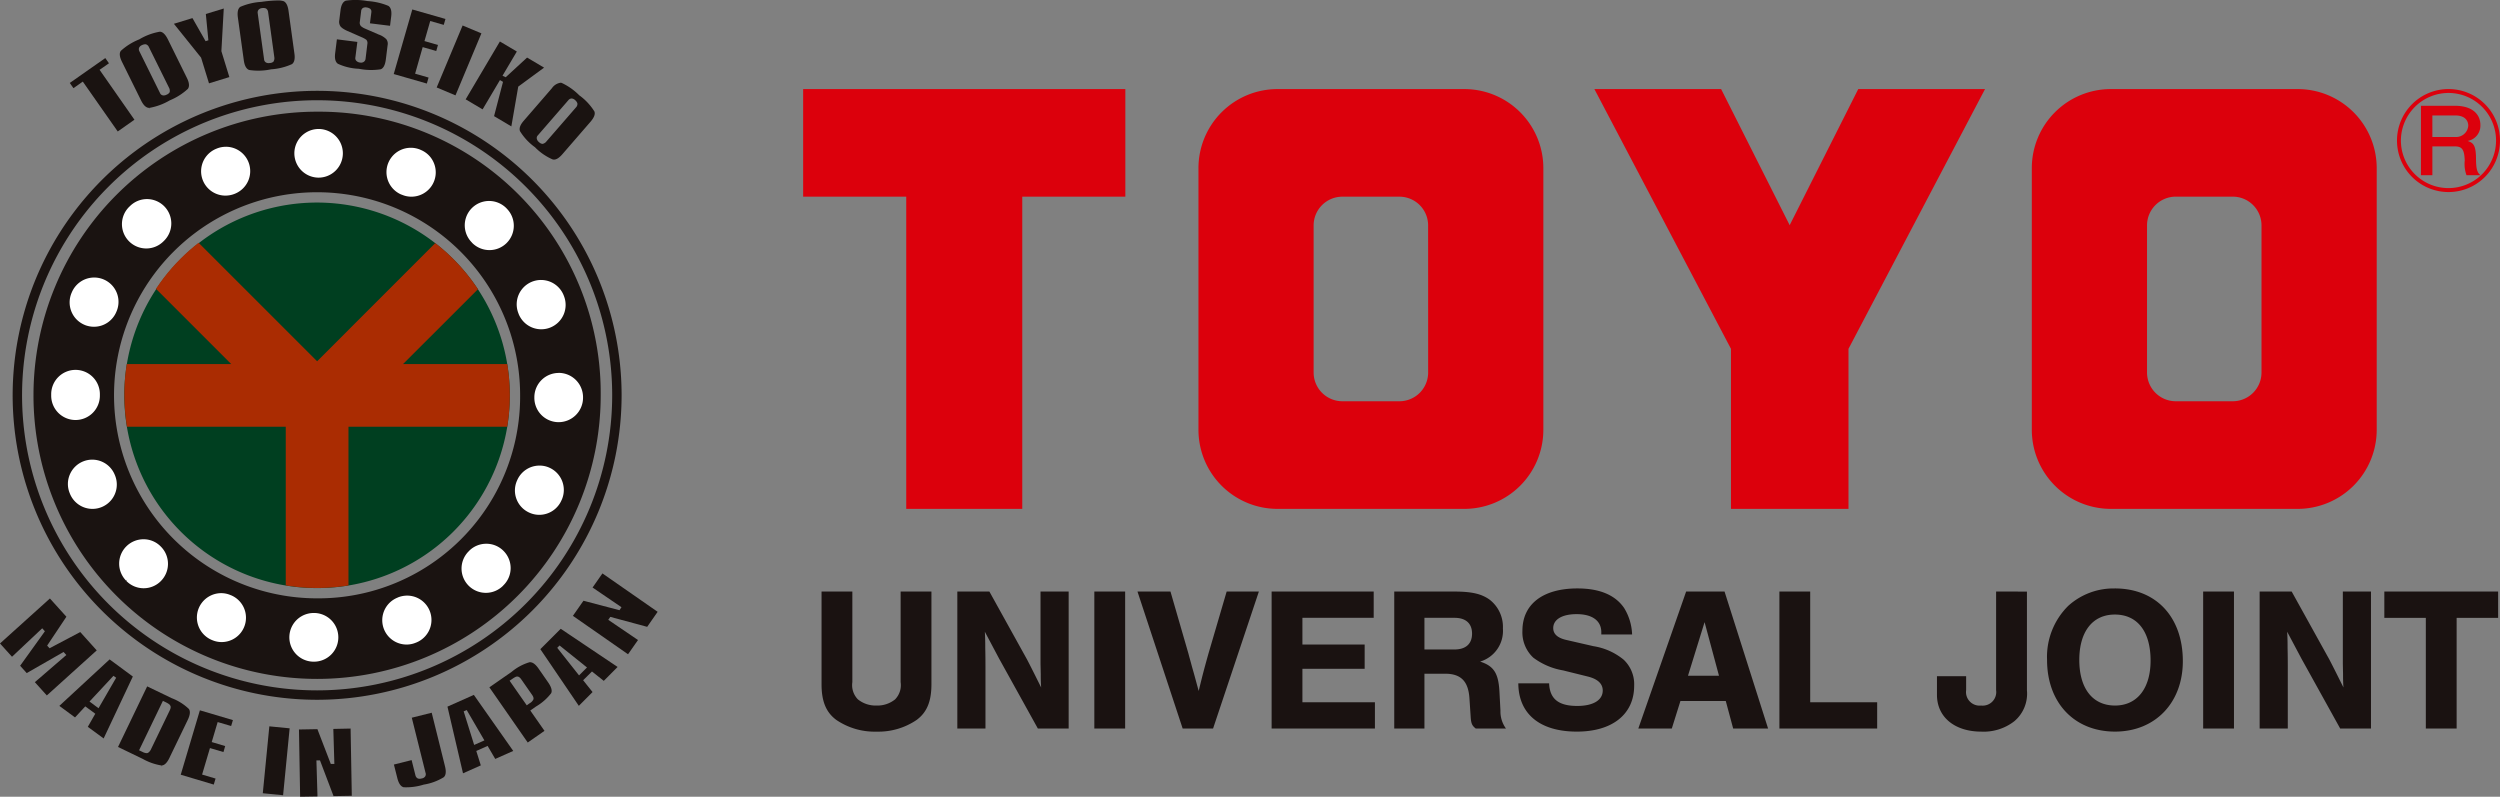
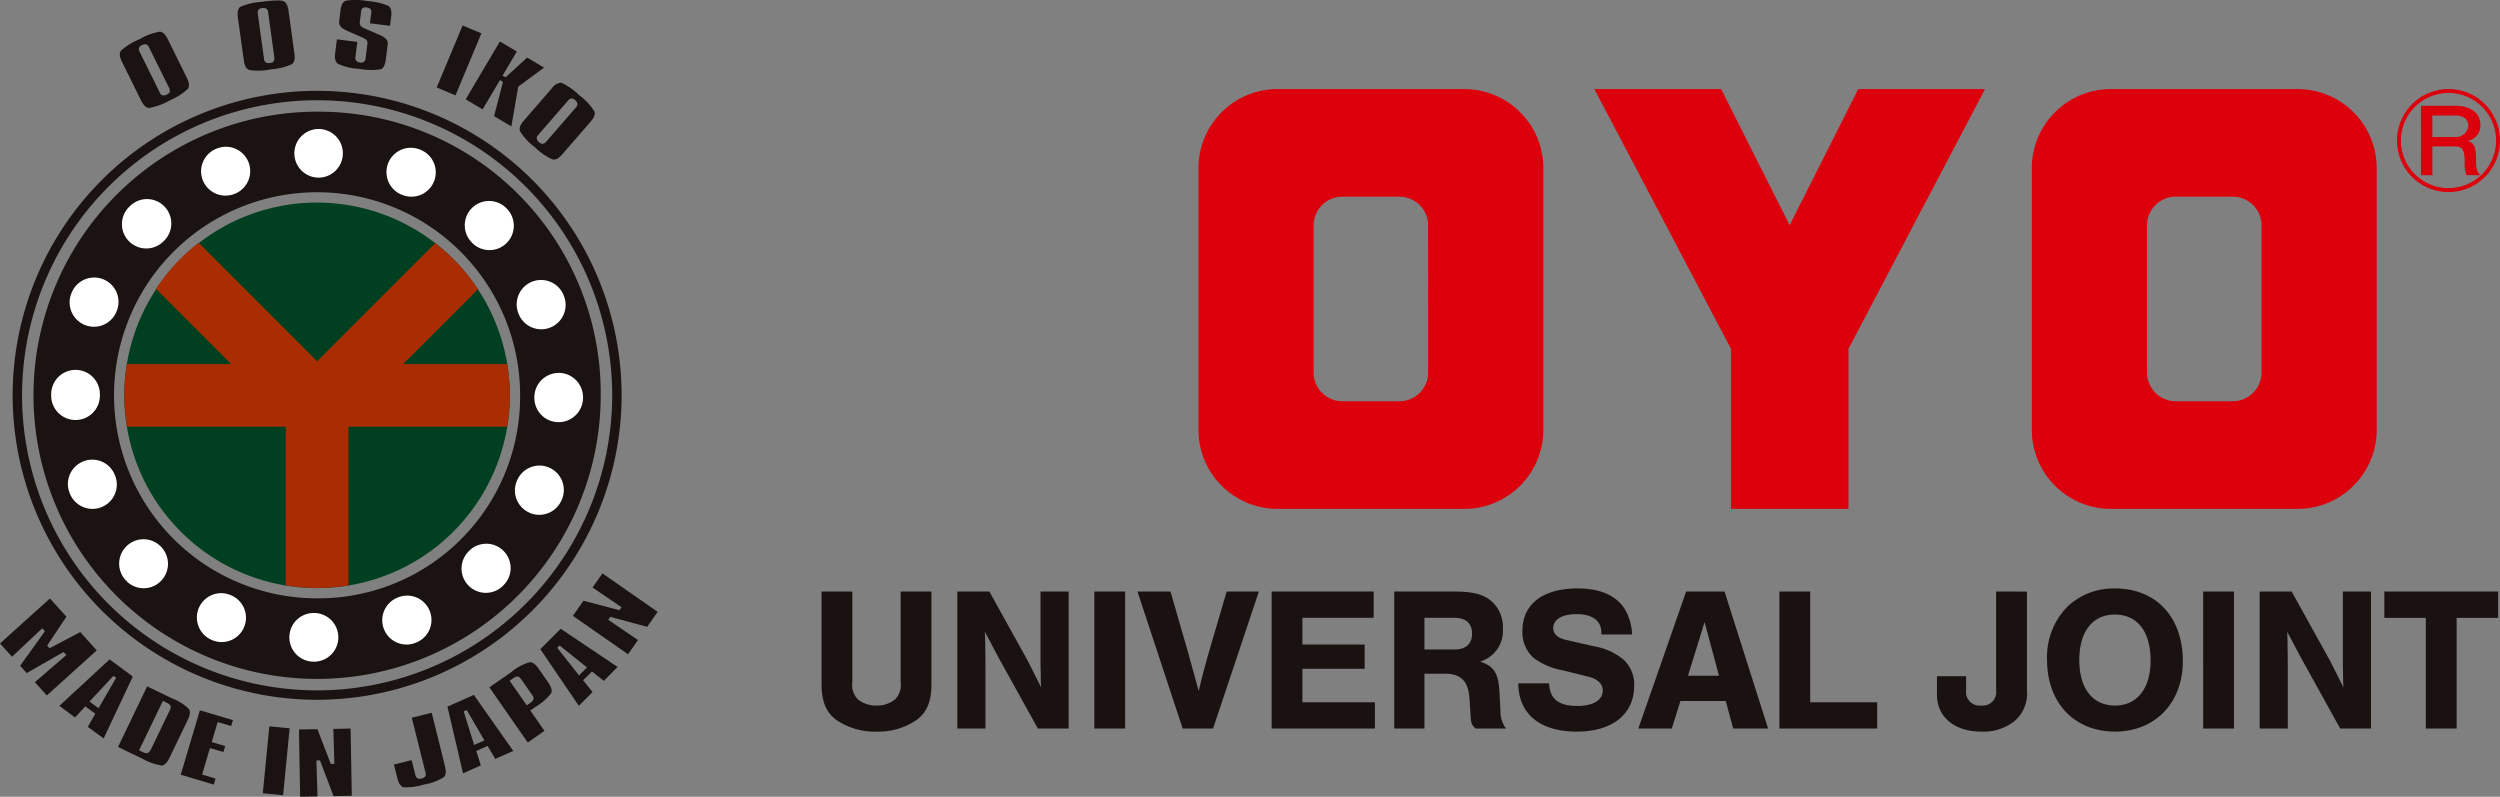
<svg xmlns="http://www.w3.org/2000/svg" id="logo" width="301.225" height="96" viewBox="0 0 301.225 96">
  <rect x="0" y="0" width="301.225" height="96" fill="#808080" stroke="none" />
  <defs>
    <clipPath id="clip-path">
      <path id="パス_26" data-name="パス 26" d="M28.628,69.86A23.223,23.223,0,1,0,51.852,46.631,23.1,23.1,0,0,0,28.628,69.86" transform="translate(-28.628 -46.631)" fill="none" />
    </clipPath>
    <clipPath id="clip-path-2">
      <rect id="長方形_3" data-name="長方形 3" width="288.225" height="96" fill="none" />
    </clipPath>
  </defs>
  <path id="パス_6" data-name="パス 6" d="M51.852,46.63A23.226,23.226,0,1,0,75.074,69.86,23.256,23.256,0,0,0,51.852,46.63" transform="translate(-13.644 -22.224)" fill="#003f20" />
  <path id="パス_7" data-name="パス 7" d="M41.883,25.712A34.172,34.172,0,1,0,76.054,59.89,33.929,33.929,0,0,0,41.883,25.712m0,58.637A24.465,24.465,0,1,1,66.345,59.89,24.311,24.311,0,0,1,41.883,84.349" transform="translate(-3.675 -12.255)" fill="#1a1311" />
  <path id="パス_8" data-name="パス 8" d="M40.111,94.233A36.119,36.119,0,1,1,76.233,58.118,36.157,36.157,0,0,1,40.111,94.233Z" transform="translate(-1.903 -10.483)" fill="none" stroke="#1a1311" stroke-miterlimit="10" stroke-width="1.134" />
  <path id="パス_9" data-name="パス 9" d="M21.317,107.731l-.02-.046a2.93,2.93,0,0,0-5.412-.128,2.9,2.9,0,0,0-.054,2.245l.037.093a2.931,2.931,0,1,0,5.449-2.164" transform="translate(-7.45 -50.429)" fill="#fff" />
  <path id="パス_10" data-name="パス 10" d="M32.455,125.018a2.886,2.886,0,0,0-2.074-.875,2.937,2.937,0,0,0-2.1,4.993l.138-.135-.107.172a2.917,2.917,0,0,0,4.13.032,2.943,2.943,0,0,0,.051-4.149Z" transform="translate(-13.083 -59.168)" fill="#fff" />
  <path id="パス_11" data-name="パス 11" d="M17.651,88.247V88.2a2.933,2.933,0,1,0-5.865-.047v.094a2.933,2.933,0,1,0,5.865,0" transform="translate(-5.617 -40.628)" fill="#fff" />
  <path id="パス_12" data-name="パス 12" d="M31.129,45.83a2.91,2.91,0,0,0-2.057.847L29,46.744a2.931,2.931,0,1,0,4.145,4.144l.044-.042a2.935,2.935,0,0,0-2.065-5.016" transform="translate(-13.414 -21.843)" fill="#fff" />
  <path id="パス_13" data-name="パス 13" d="M119.164,68.488l.015.051a2.935,2.935,0,0,0,5.46-2.157l-.036-.093a2.934,2.934,0,0,0-5.44,2.2" transform="translate(-56.692 -30.721)" fill="#fff" />
  <path id="パス_14" data-name="パス 14" d="M49.468,136.815l-.1-.038a2.852,2.852,0,0,0-1.12-.227,2.936,2.936,0,0,0-1.11,5.648l.051.019a2.872,2.872,0,0,0,1.122.227,2.934,2.934,0,0,0,1.154-5.63" transform="translate(-21.603 -65.081)" fill="#fff" />
  <path id="パス_15" data-name="パス 15" d="M107.869,51.3a2.932,2.932,0,0,0,5.027-2.017,2.94,2.94,0,0,0-.831-2.084L112,47.13a2.93,2.93,0,1,0-4.166,4.123Z" transform="translate(-50.988 -22.046)" fill="#fff" />
  <path id="パス_16" data-name="パス 16" d="M17.837,69.6a2.989,2.989,0,0,0,1.12.22,2.915,2.915,0,0,0,2.708-1.814l.016-.037a2.93,2.93,0,1,0-5.39-2.3l-.043.1a2.936,2.936,0,0,0,1.59,3.829" transform="translate(-7.637 -30.45)" fill="#fff" />
  <path id="パス_17" data-name="パス 17" d="M109.23,125.178a2.9,2.9,0,0,0-2.052.838l-.059.064a2.929,2.929,0,0,0,2.058,5.013,2.934,2.934,0,0,0,2.063-.846l.036-.045a2.9,2.9,0,0,0,.888-2.063,2.93,2.93,0,0,0-.842-2.084,2.9,2.9,0,0,0-2.093-.878" transform="translate(-50.637 -59.661)" fill="#fff" />
  <path id="パス_18" data-name="パス 18" d="M93.137,34.293l-.106-.05a2.983,2.983,0,0,0-1.126-.224,2.935,2.935,0,0,0-1.132,5.643l.037.006a2.847,2.847,0,0,0,1.165.244A2.93,2.93,0,0,0,94.7,35.9a2.884,2.884,0,0,0-1.562-1.607" transform="translate(-42.404 -16.214)" fill="#fff" />
  <path id="パス_19" data-name="パス 19" d="M122.662,107.421a2.852,2.852,0,0,0-1.153-.237,2.921,2.921,0,0,0-2.7,1.78l-.029.063a2.926,2.926,0,0,0,1.54,3.847,2.877,2.877,0,0,0,1.158.242,2.916,2.916,0,0,0,2.689-1.78l.035-.073a2.938,2.938,0,0,0-1.542-3.842" transform="translate(-56.499 -51.085)" fill="#fff" />
  <path id="パス_20" data-name="パス 20" d="M125.945,85.855a2.932,2.932,0,0,0-2.93,2.9v.053a2.928,2.928,0,0,0,2.906,2.978h.024a2.947,2.947,0,0,0,2.935-2.887v-.1a2.939,2.939,0,0,0-2.935-2.952" transform="translate(-58.63 -40.919)" fill="#fff" />
  <path id="パス_21" data-name="パス 21" d="M49.27,33.789A2.916,2.916,0,0,0,48.183,34l-.119.05a2.93,2.93,0,0,0,1.16,5.623,3,3,0,0,0,1.138-.227,2.952,2.952,0,0,0,1.607-1.571,2.936,2.936,0,0,0-2.7-4.088" transform="translate(-22.057 -16.104)" fill="#fff" />
  <path id="パス_22" data-name="パス 22" d="M69.646,141.116h-.121a2.933,2.933,0,1,0,.028,5.867H69.6a2.934,2.934,0,0,0,.044-5.867" transform="translate(-31.741 -67.257)" fill="#fff" />
  <path id="パス_23" data-name="パス 23" d="M70.7,29.693h-.118a2.932,2.932,0,0,0,.032,5.863h.045a2.932,2.932,0,0,0,.041-5.863" transform="translate(-32.25 -14.152)" fill="#fff" />
  <path id="パス_24" data-name="パス 24" d="M91,137.116a2.985,2.985,0,0,0-1.086.208l-.1.046a2.933,2.933,0,0,0,1.119,5.643,2.879,2.879,0,0,0,1.116-.226l.041-.014A2.934,2.934,0,0,0,91,137.116" transform="translate(-41.944 -65.351)" fill="#fff" />
  <rect id="長方形_1" data-name="長方形 1" width="288.225" height="96" fill="none" />
  <g id="グループ_4" data-name="グループ 4" transform="translate(14.984 24.406)">
    <g id="グループ_3" data-name="グループ 3" clip-path="url(#clip-path)">
      <path id="パス_25" data-name="パス 25" d="M74.937,71.017l-.1-.823H61.741l9.406-9.4-.471-.651a23.8,23.8,0,0,0-4.013-4.333L66,55.243,51.386,69.861,36.766,55.243l-.661.563A23.631,23.631,0,0,0,32.1,60.139l-.468.656,9.4,9.4H27.934l-.1.827a23.212,23.212,0,0,0,0,5.895l.1.833H47.606V97.416l.829.11a23.584,23.584,0,0,0,5.9,0l.827-.11V77.749h19.67l.1-.826a23.914,23.914,0,0,0,.188-2.955,22.531,22.531,0,0,0-.188-2.951" transform="translate(-28.159 -50.736)" fill="#aa2c02" />
    </g>
  </g>
  <path id="パス_27" data-name="パス 27" d="M34.4,25.181v0Z" transform="translate(-16.393 -12)" fill="#e0e0e0" />
-   <path id="パス_28" data-name="パス 28" d="M20.785,14l-.441-.628L16.066,16.37l.439.629,1.129-.793,4.209,6.01L23.856,20.8l-4.2-6.013Z" transform="translate(-7.657 -6.375)" fill="#1a1311" />
  <g id="グループ_6" data-name="グループ 6">
    <g id="グループ_5" data-name="グループ 5" clip-path="url(#clip-path-2)">
      <path id="パス_29" data-name="パス 29" d="M33.6,15.572a7.281,7.281,0,0,0,2.175-1.38c.218-.286.182-.736-.119-1.34L33.36,8.2c-.3-.588-.616-.891-.957-.9a7.165,7.165,0,0,0-2.481.925A7.323,7.323,0,0,0,27.709,9.6c-.212.275-.166.721.132,1.33l2.3,4.649c.293.595.62.9.983.9l.022.178v-.178a7.425,7.425,0,0,0,2.455-.907m-3.657-5.9A.531.531,0,0,1,29.9,9.24a.636.636,0,0,1,.343-.32.944.944,0,0,1,.406-.107H30.7a.561.561,0,0,1,.368.306l2.482,5.013a.816.816,0,0,1,.04.45.687.687,0,0,1-.357.3.831.831,0,0,1-.371.1l-.072-.008a.45.45,0,0,1-.37-.29Z" transform="translate(-13.144 -3.48)" fill="#1a1311" />
-       <path id="パス_30" data-name="パス 30" d="M46.041,1.959l-2.16.661.306,3.167-.334.11L42.268,3.115,40.033,3.8,43.31,7.881l.952,3.095,2.453-.755L45.755,7.1Z" transform="translate(-19.08 -0.934)" fill="#1a1311" />
      <path id="パス_31" data-name="パス 31" d="M60.835,1.344C60.741.692,60.533.3,60.211.184a2.329,2.329,0,0,0-.706-.075,14.793,14.793,0,0,0-1.937.169,7.515,7.515,0,0,0-2.542.6c-.286.2-.382.639-.289,1.307l.712,5.138c.09.652.305,1.044.653,1.163a7.362,7.362,0,0,0,2.632-.081,7.3,7.3,0,0,0,2.508-.622c.292-.2.4-.641.3-1.306Zm-1.8,6.124a.674.674,0,0,1-.432.174,1.233,1.233,0,0,1-.169.014.545.545,0,0,1-.284-.062.456.456,0,0,1-.259-.4l-.767-5.544a.525.525,0,0,1,.1-.42.617.617,0,0,1,.422-.2.876.876,0,0,1,.471.044.585.585,0,0,1,.255.4l.762,5.54a.774.774,0,0,1-.1.442" transform="translate(-26.072 -0.052)" fill="#1a1311" />
      <path id="パス_32" data-name="パス 32" d="M82.428,4.181,80.765,3.46a1.883,1.883,0,0,1-.523-.311.6.6,0,0,1-.137-.5l.161-1.3a.485.485,0,0,1,.223-.394A.652.652,0,0,1,80.917.9a.915.915,0,0,1,.445.164.545.545,0,0,1,.131.217.932.932,0,0,1,0,.227l-.168,1.3,2.422.3.137-1.1c.086-.659-.031-1.095-.338-1.3a7.743,7.743,0,0,0-2.52-.579A7.9,7.9,0,0,0,78.42.081c-.339.119-.563.509-.641,1.168l-.149,1.2a.986.986,0,0,0,.144.728,1.4,1.4,0,0,0,.315.274,3.541,3.541,0,0,0,.534.285l1.741.762a2.85,2.85,0,0,1,.525.294.584.584,0,0,1,.127.5L80.8,7.066a.507.507,0,0,1-.219.386.579.579,0,0,1-.436.086.731.731,0,0,1-.437-.186.46.46,0,0,1-.136-.44l.236-1.862-2.465-.312L77.135,6.41c-.083.644.031,1.078.335,1.278a6.611,6.611,0,0,0,2.523.6,7.561,7.561,0,0,0,2.622.061c.331-.112.539-.508.625-1.179l.218-1.747a.89.89,0,0,0-.16-.7,2.457,2.457,0,0,0-.871-.547" transform="translate(-36.751 0)" fill="#1a1311" />
-       <path id="パス_33" data-name="パス 33" d="M94.129,6.715l1.634.469.206-.725-1.625-.472.694-2.417,1.629.466.206-.712L92.878,2.179,90.641,9.96l3.989,1.147.207-.723-1.62-.467Z" transform="translate(-43.2 -1.039)" fill="#1a1311" />
      <path id="パス_34" data-name="パス 34" d="M103.654,5.868l-3.124,7.468,2.265.952,3.124-7.472Z" transform="translate(-47.914 -2.797)" fill="#1a1311" />
      <path id="パス_35" data-name="パス 35" d="M114.6,11.488l-2.576,2.371-.386-.182,1.727-2.917-2.042-1.21L107.2,16.521l2.041,1.209,2.09-3.531.369.215-1.078,4.132,2.082,1.235.83-4.793,3.113-2.288Z" transform="translate(-51.092 -4.552)" fill="#1a1311" />
      <path id="パス_36" data-name="パス 36" d="M126.826,20.58a7.358,7.358,0,0,0-2.139-1.512.587.587,0,0,0-.147-.017,1.548,1.548,0,0,0-1.025.658l-3.395,3.922c-.434.5-.581.921-.449,1.256a6.679,6.679,0,0,0,1.8,1.929,6.683,6.683,0,0,0,2.123,1.47c.353.1.738-.114,1.181-.624l3.4-3.923c.428-.5.585-.914.458-1.233a6.941,6.941,0,0,0-1.8-1.927m-.382,1.4-3.669,4.227a.8.8,0,0,1-.4.212.693.693,0,0,1-.418-.209.719.719,0,0,1-.26-.373.454.454,0,0,1,.123-.455l3.668-4.226a.545.545,0,0,1,.386-.209h.01a.668.668,0,0,1,.415.194.878.878,0,0,1,.275.378.571.571,0,0,1-.131.462" transform="translate(-57.015 -9.08)" fill="#1a1311" />
      <path id="パス_37" data-name="パス 37" d="M9.669,141.817l-3.7,1.954-.288-.322L8,139.971l-1.986-2.2L0,143.193l1.447,1.6,3.641-3.429.321.362-2.983,4.152.793.882,4.439-2.543.334.367L4.2,147.856l1.442,1.6,6.013-5.43Z" transform="translate(0 -65.661)" fill="#1a1311" />
      <path id="パス_38" data-name="パス 38" d="M19.718,151.8l-6.055,5.6,1.889,1.392,1.235-1.333,1.206.889-.9,1.577,1.907,1.4,3.517-7.464Zm-1.334,5.884-1.087-.806,2.887-3.1.323.233Z" transform="translate(-6.512 -72.349)" fill="#1a1311" />
      <path id="パス_39" data-name="パス 39" d="M33.385,166.581l2.178-4.511c.3-.617.343-1.069.138-1.345a6.137,6.137,0,0,0-2.067-1.295l-2.951-1.419-3.512,7.3,2.959,1.428a6.843,6.843,0,0,0,2.263.8v.18l.027-.18c.34,0,.672-.33.965-.95m-2.288-.906c-.173.271-.32.367-.466.375a1.287,1.287,0,0,1-.541-.165l-.384-.182,2.872-5.956.34.165c.385.188.49.293.533.385.091.108.09.311-.034.567Z" transform="translate(-12.95 -75.309)" fill="#1a1311" />
      <path id="パス_40" data-name="パス 40" d="M45.587,172.47l.218-.725-1.624-.482.947-3.192,1.626.48.208-.721-1.621-.484.716-2.409,1.624.476.212-.713-3.978-1.179-2.307,7.76Z" transform="translate(-19.831 -77.936)" fill="#1a1311" />
      <rect id="長方形_2" data-name="長方形 2" width="8.1" height="2.458" transform="translate(31.664 95.578) rotate(-84.413)" fill="#1a1311" />
      <path id="パス_41" data-name="パス 41" d="M72.965,167.772l.125,4.217-.431,0L71.047,167.8l-2.221.04.14,8.1,2.091-.035-.129-4.338.433,0,1.631,4.3,2.2-.04-.145-8.1Z" transform="translate(-32.803 -79.944)" fill="#1a1311" />
      <path id="パス_42" data-name="パス 42" d="M95.242,164.077l-2.4.6,1.659,6.646a.492.492,0,0,1-.056.444.608.608,0,0,1-.4.227.988.988,0,0,1-.256.041.64.64,0,0,1-.222-.041.545.545,0,0,1-.283-.365l-.462-1.845-2.134.536.415,1.647c.16.629.412,1,.759,1.09a7.077,7.077,0,0,0,2.42-.32,6.552,6.552,0,0,0,2.407-.887c.265-.23.314-.675.155-1.319Z" transform="translate(-43.226 -78.2)" fill="#1a1311" />
      <path id="パス_43" data-name="パス 43" d="M103.008,161.386l1.874,8.033,2.144-.955-.545-1.737,1.365-.61.92,1.57,2.167-.965-4.746-6.752ZM106.225,166l-1.263-4.045.368-.157,2.129,3.656Z" transform="translate(-49.094 -76.243)" fill="#1a1311" />
      <path id="パス_44" data-name="パス 44" d="M118.589,153.224c-.378-.548-.743-.809-1.1-.77a6.03,6.03,0,0,0-2.145,1.154l-2.684,1.867,4.622,6.65,2.019-1.406-1.711-2.45.687-.481a6.38,6.38,0,0,0,1.821-1.593c.158-.3.037-.742-.355-1.311Zm-.635,3.732a1.1,1.1,0,0,1-.448.443l-.342.245-2.068-2.963.313-.214c.367-.256.505-.293.594-.293h.019c.17,0,.333.119.505.375l1.264,1.813c.115.161.251.4.162.595" transform="translate(-53.695 -72.659)" fill="#1a1311" />
      <path id="パス_45" data-name="パス 45" d="M129.03,154.038l1.654-1.662-1.135-1.422,1.064-1.058,1.422,1.132,1.666-1.674-6.851-4.6-2.457,2.456Zm.983-4.624-.957.956-2.628-3.322.284-.284Z" transform="translate(-59.287 -68.991)" fill="#1a1311" />
      <path id="パス_46" data-name="パス 46" d="M135.446,132.007l-1.189,1.7,3.485,2.373-.243.358L133.16,135.3l-1.272,1.819,6.643,4.629,1.2-1.715-3.583-2.434.248-.356,4.442,1.2,1.259-1.81Z" transform="translate(-62.859 -62.916)" fill="#1a1311" />
    </g>
  </g>
  <g id="グループ_271" data-name="グループ 271" transform="translate(13)">
-     <path id="パス_1" data-name="パス 1" d="M198.875,45.135H160.054V58.1h12.422V95.716h13.98V58.1h12.42Z" transform="translate(-76.283 -34.402)" fill="#dc000c" />
    <path id="パス_2" data-name="パス 2" d="M283.085,45.135h-22.5a9.527,9.527,0,0,0-9.527,9.529V86.183a9.53,9.53,0,0,0,9.527,9.534h22.5a9.529,9.529,0,0,0,9.529-9.534V54.664a9.526,9.526,0,0,0-9.529-9.529m-4.351,34.149a3.463,3.463,0,0,1-3.463,3.465H268.4a3.466,3.466,0,0,1-3.465-3.465V61.559A3.464,3.464,0,0,1,268.4,58.1h6.867a3.462,3.462,0,0,1,3.463,3.463Z" transform="translate(-119.656 -34.402)" fill="#dc000c" />
    <path id="パス_3" data-name="パス 3" d="M474.928,45.135H452.436a9.525,9.525,0,0,0-9.531,9.529V86.183a9.529,9.529,0,0,0,9.531,9.534h22.492a9.533,9.533,0,0,0,9.534-9.534V54.664a9.529,9.529,0,0,0-9.534-9.529m-4.347,34.149a3.466,3.466,0,0,1-3.465,3.465h-6.867a3.465,3.465,0,0,1-3.461-3.465V61.559a3.463,3.463,0,0,1,3.461-3.463h6.867a3.464,3.464,0,0,1,3.465,3.463Z" transform="translate(-211.092 -34.402)" fill="#dc000c" />
    <path id="パス_4" data-name="パス 4" d="M389.269,45.135H373.993l-8.262,16.4-8.26-16.4H342.2l16.458,31.3V95.716h14.16V76.43Z" transform="translate(-163.093 -34.402)" fill="#dc000c" />
    <path id="パス_5" data-name="パス 5" d="M539.386,51.33a6.205,6.205,0,1,1-6.207-6.2,6.2,6.2,0,0,1,6.207,6.2m-11.94,0a5.732,5.732,0,1,0,5.733-5.731,5.746,5.746,0,0,0-5.733,5.731m6.5-4.186c2.329,0,3.077,1.221,3.077,2.3a1.867,1.867,0,0,1-1.538,1.938c.687.235,1.01.5,1.01,2.2.018,1.427.21,1.611.528,1.93h-1.673a3.955,3.955,0,0,1-.212-1.773c-.051-1.327-.319-1.7-1.192-1.7h-2.709v3.472h-1.376V47.145Zm-2.709,3.76H534a1.466,1.466,0,0,0,1.562-1.349c0-.642-.426-1.245-1.562-1.245h-2.764Z" transform="translate(-251.161 -34.399)" fill="#dc000c" />
    <path id="パス_632" data-name="パス 632" d="M11.517-18.725V-7.81a2.451,2.451,0,0,1-.668,2.079,3.4,3.4,0,0,1-2.228.743,3.423,3.423,0,0,1-2.252-.743A2.451,2.451,0,0,1,5.7-7.81V-18.725H1.988V-7.562c0,2.079.545,3.391,1.782,4.307A8.21,8.21,0,0,0,8.621-1.845a8.185,8.185,0,0,0,4.826-1.411c1.238-.916,1.782-2.228,1.782-4.307V-18.725ZM31.763-2.216V-18.725H28.372v8.712L28.4-8.775c0,.5,0,.941.049,1.609-.619-1.238-1.04-2.1-1.683-3.341l-4.554-8.217H18.348V-2.216h3.391V-9c0-1.04,0-2-.025-2.9,0-.5,0-1.114-.05-1.98l1.708,3.218,4.678,8.44Zm6.806-16.508H34.856V-2.216h3.713ZM49.162-2.216l5.519-16.508H50.8l-2.2,7.5C48-9.072,47.875-8.577,47.43-6.746l-.5-1.832c-.124-.47-.272-.941-.4-1.436-.149-.545-.322-1.163-.322-1.188l-2.178-7.524H40.054L45.5-2.216ZM68.517-18.725h-12.3V-2.216H68.665V-5.384H59.928V-9.419h7.5v-2.921h-7.5v-3.218h8.588Zm6.113,9.9h2.475c1.906,0,2.8.891,2.945,2.921L80.2-3.652c.049.842.173,1.089.619,1.436h3.638a3.487,3.487,0,0,1-.668-2.153l-.124-2.351c-.124-2.178-.693-3.044-2.327-3.564a3.862,3.862,0,0,0,2.747-3.985A4.151,4.151,0,0,0,82.5-17.735c-.99-.718-2.178-.99-4.307-.99h-7.2V-2.216H74.63Zm0-2.921v-3.812h3.638c1.361,0,2.1.693,2.1,1.906s-.743,1.906-2.1,1.906Zm25.023-1.807a6.5,6.5,0,0,0-.965-3.193C97.623-18.3,95.742-19.1,93.069-19.1c-4.183,0-6.633,1.906-6.633,5.1a4.171,4.171,0,0,0,1.312,3.242,8.308,8.308,0,0,0,3.589,1.535l2.995.743c1.188.3,1.782.866,1.782,1.683,0,1.163-1.163,1.856-3.069,1.856-2.252,0-3.317-.842-3.391-2.723H85.941c.025,3.688,2.6,5.816,7.054,5.816,4.282,0,6.905-2.1,6.905-5.519a4.066,4.066,0,0,0-1.262-3.143A7.563,7.563,0,0,0,95-12.141l-3.341-.767c-1.015-.248-1.51-.718-1.51-1.411,0-1.04,1.064-1.683,2.822-1.683,1.881,0,2.97.792,2.97,2.178v.272Zm11.286,8.019.891,3.317h4.208L110.79-18.725h-4.628L100.4-2.216h4.034l1.04-3.317Zm-.817-3.044h-3.737l2-6.46Zm10.989-10.148H117.4V-2.216H129.18V-5.384h-8.069Zm22.4,0v11.88A1.636,1.636,0,0,1,141.7-4.988,1.636,1.636,0,0,1,139.9-6.845V-8.528h-3.515v2.252c0,2.673,2.129,4.43,5.346,4.43a6.008,6.008,0,0,0,3.985-1.262,4.336,4.336,0,0,0,1.51-3.713v-11.9Zm14.306-.371a8.114,8.114,0,0,0-5.618,2.1,8.641,8.641,0,0,0-2.549,6.509c0,5.173,3.292,8.638,8.192,8.638,4.826,0,8.168-3.465,8.168-8.489C166.008-15.656,162.791-19.1,157.816-19.1Zm0,3.143c2.723,0,4.307,2.054,4.307,5.544,0,3.366-1.634,5.42-4.282,5.42-2.7,0-4.307-2.054-4.307-5.495C153.534-13.9,155.143-15.953,157.816-15.953Zm14.355-2.772h-3.713V-2.216h3.713ZM188.68-2.216V-18.725h-3.391v8.712l.025,1.238c0,.5,0,.941.049,1.609-.619-1.238-1.04-2.1-1.683-3.341l-4.554-8.217h-3.861V-2.216h3.391V-9c0-1.04,0-2-.025-2.9,0-.5,0-1.114-.049-1.98l1.708,3.218,4.678,8.44ZM199-15.557h5v-3.168H190.288v3.168h5v13.34H199Z" transform="translate(84 90)" fill="#1a1211" />
  </g>
</svg>